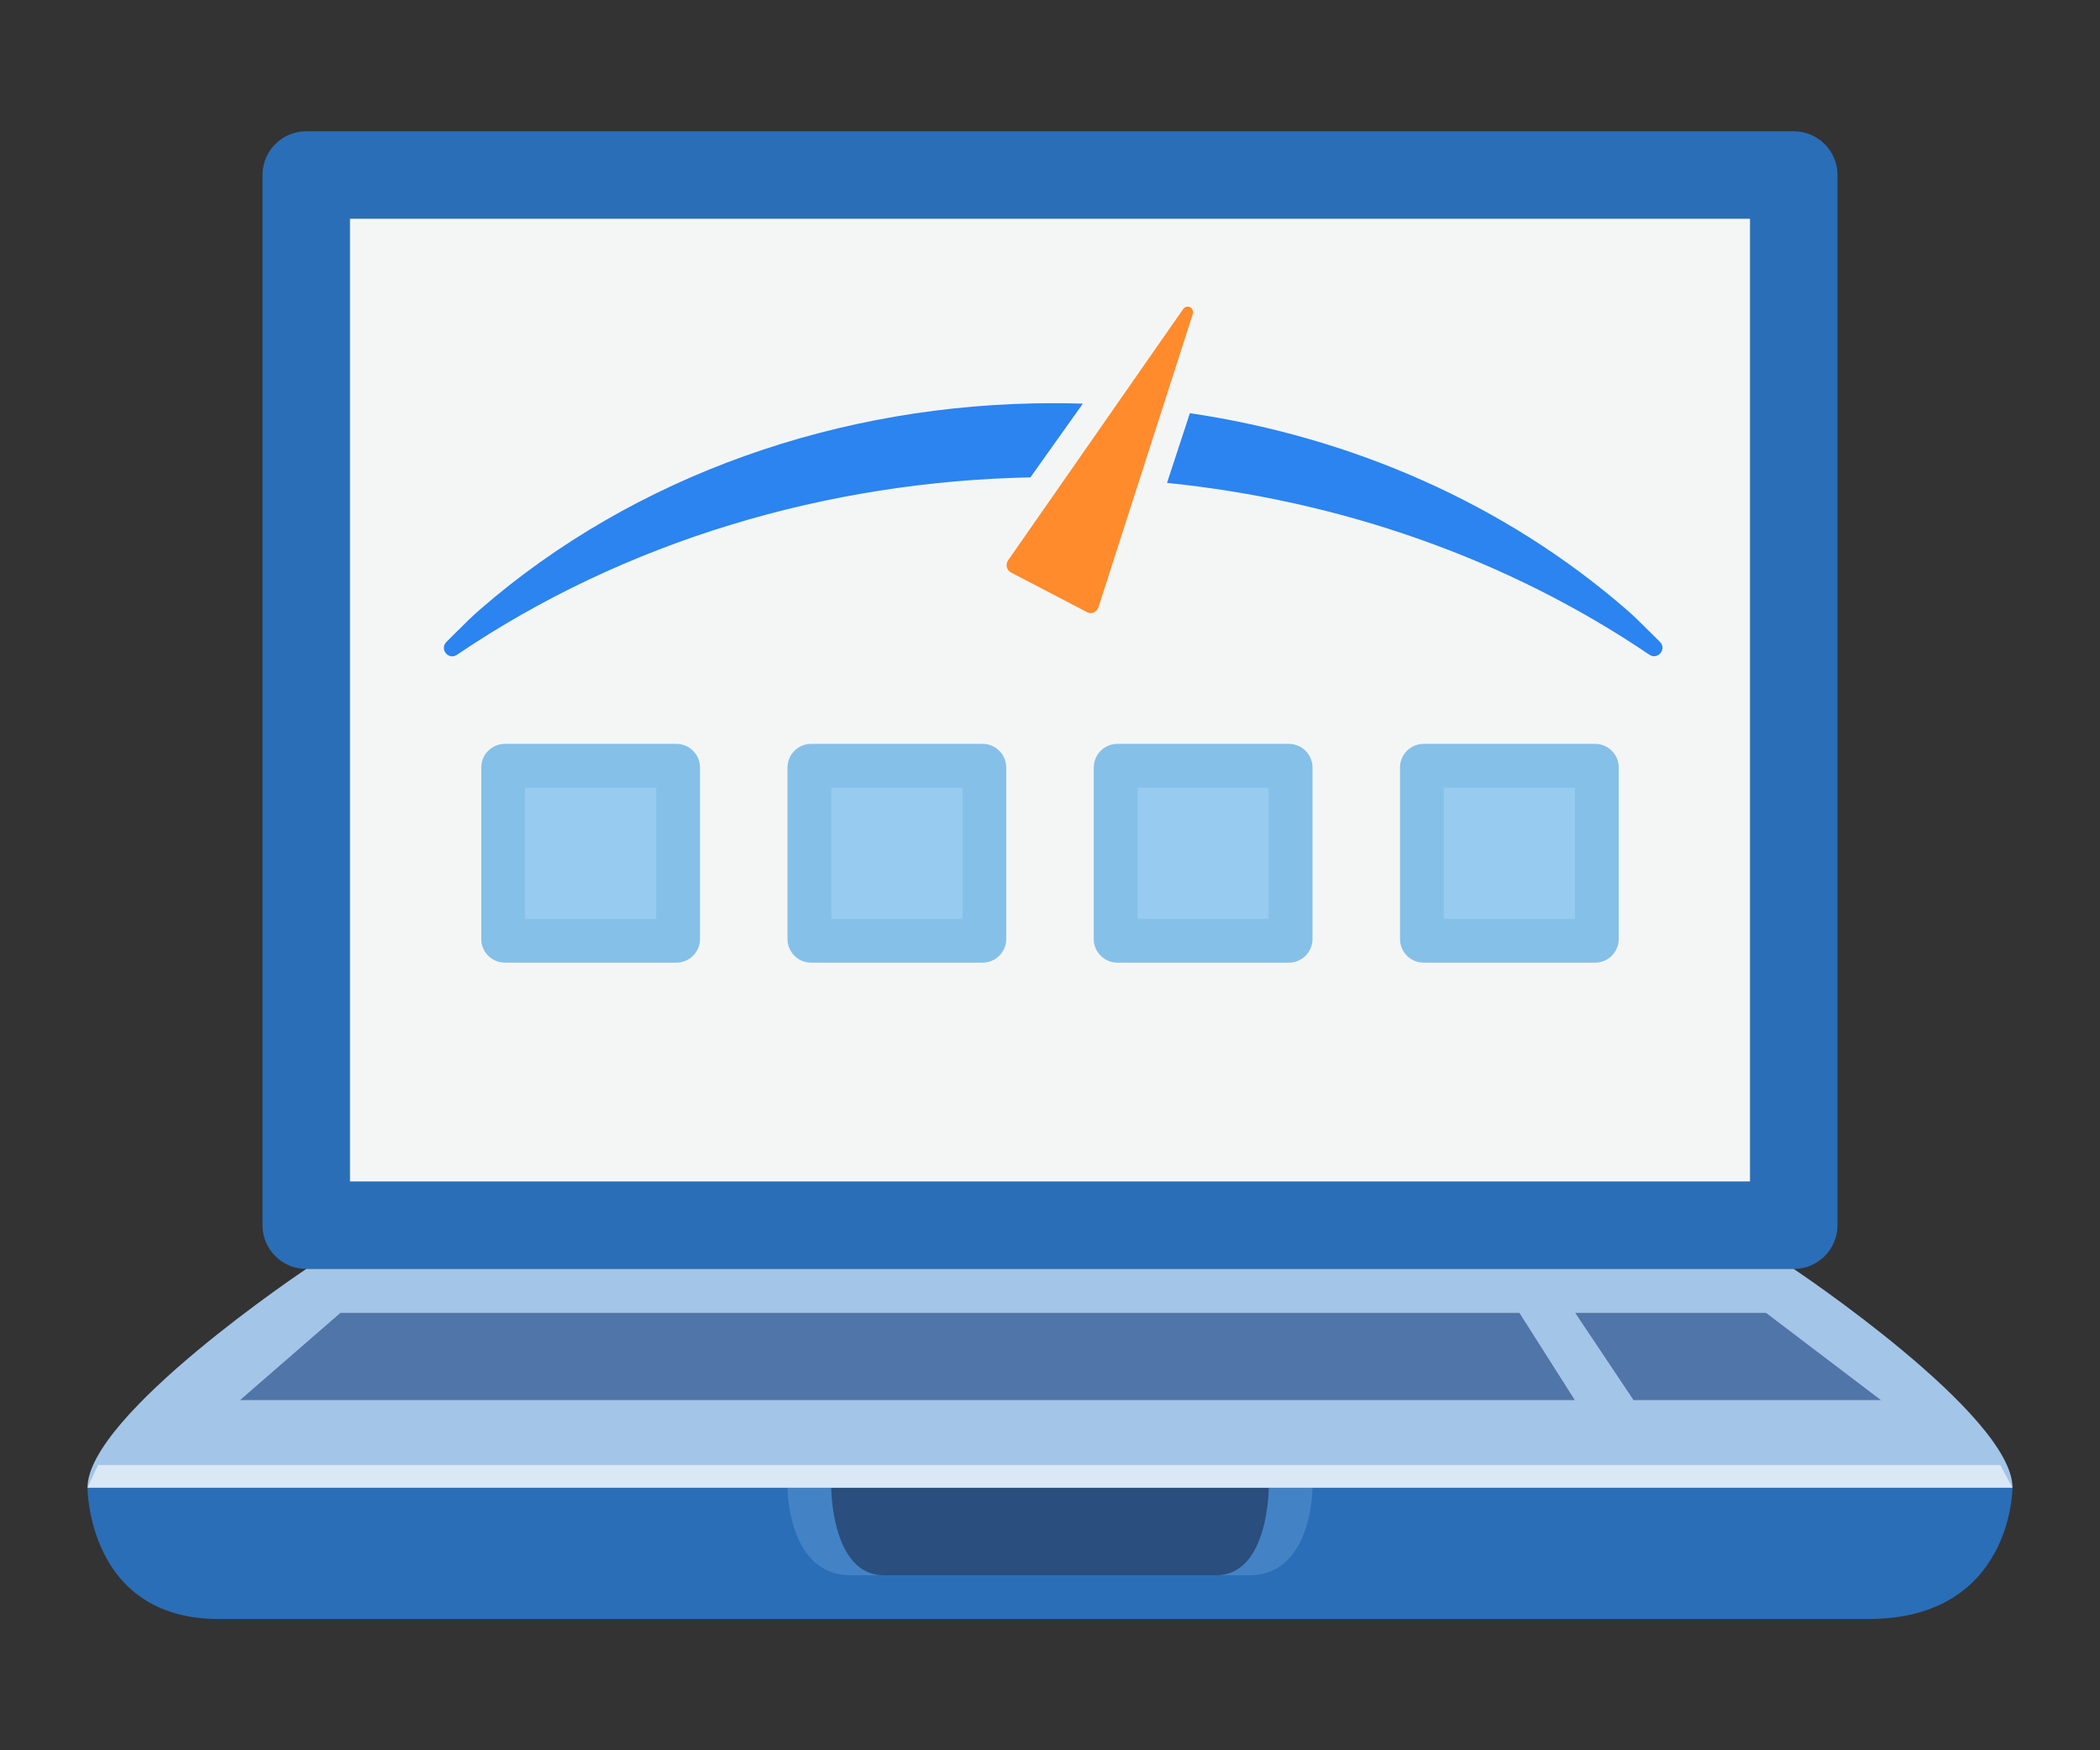
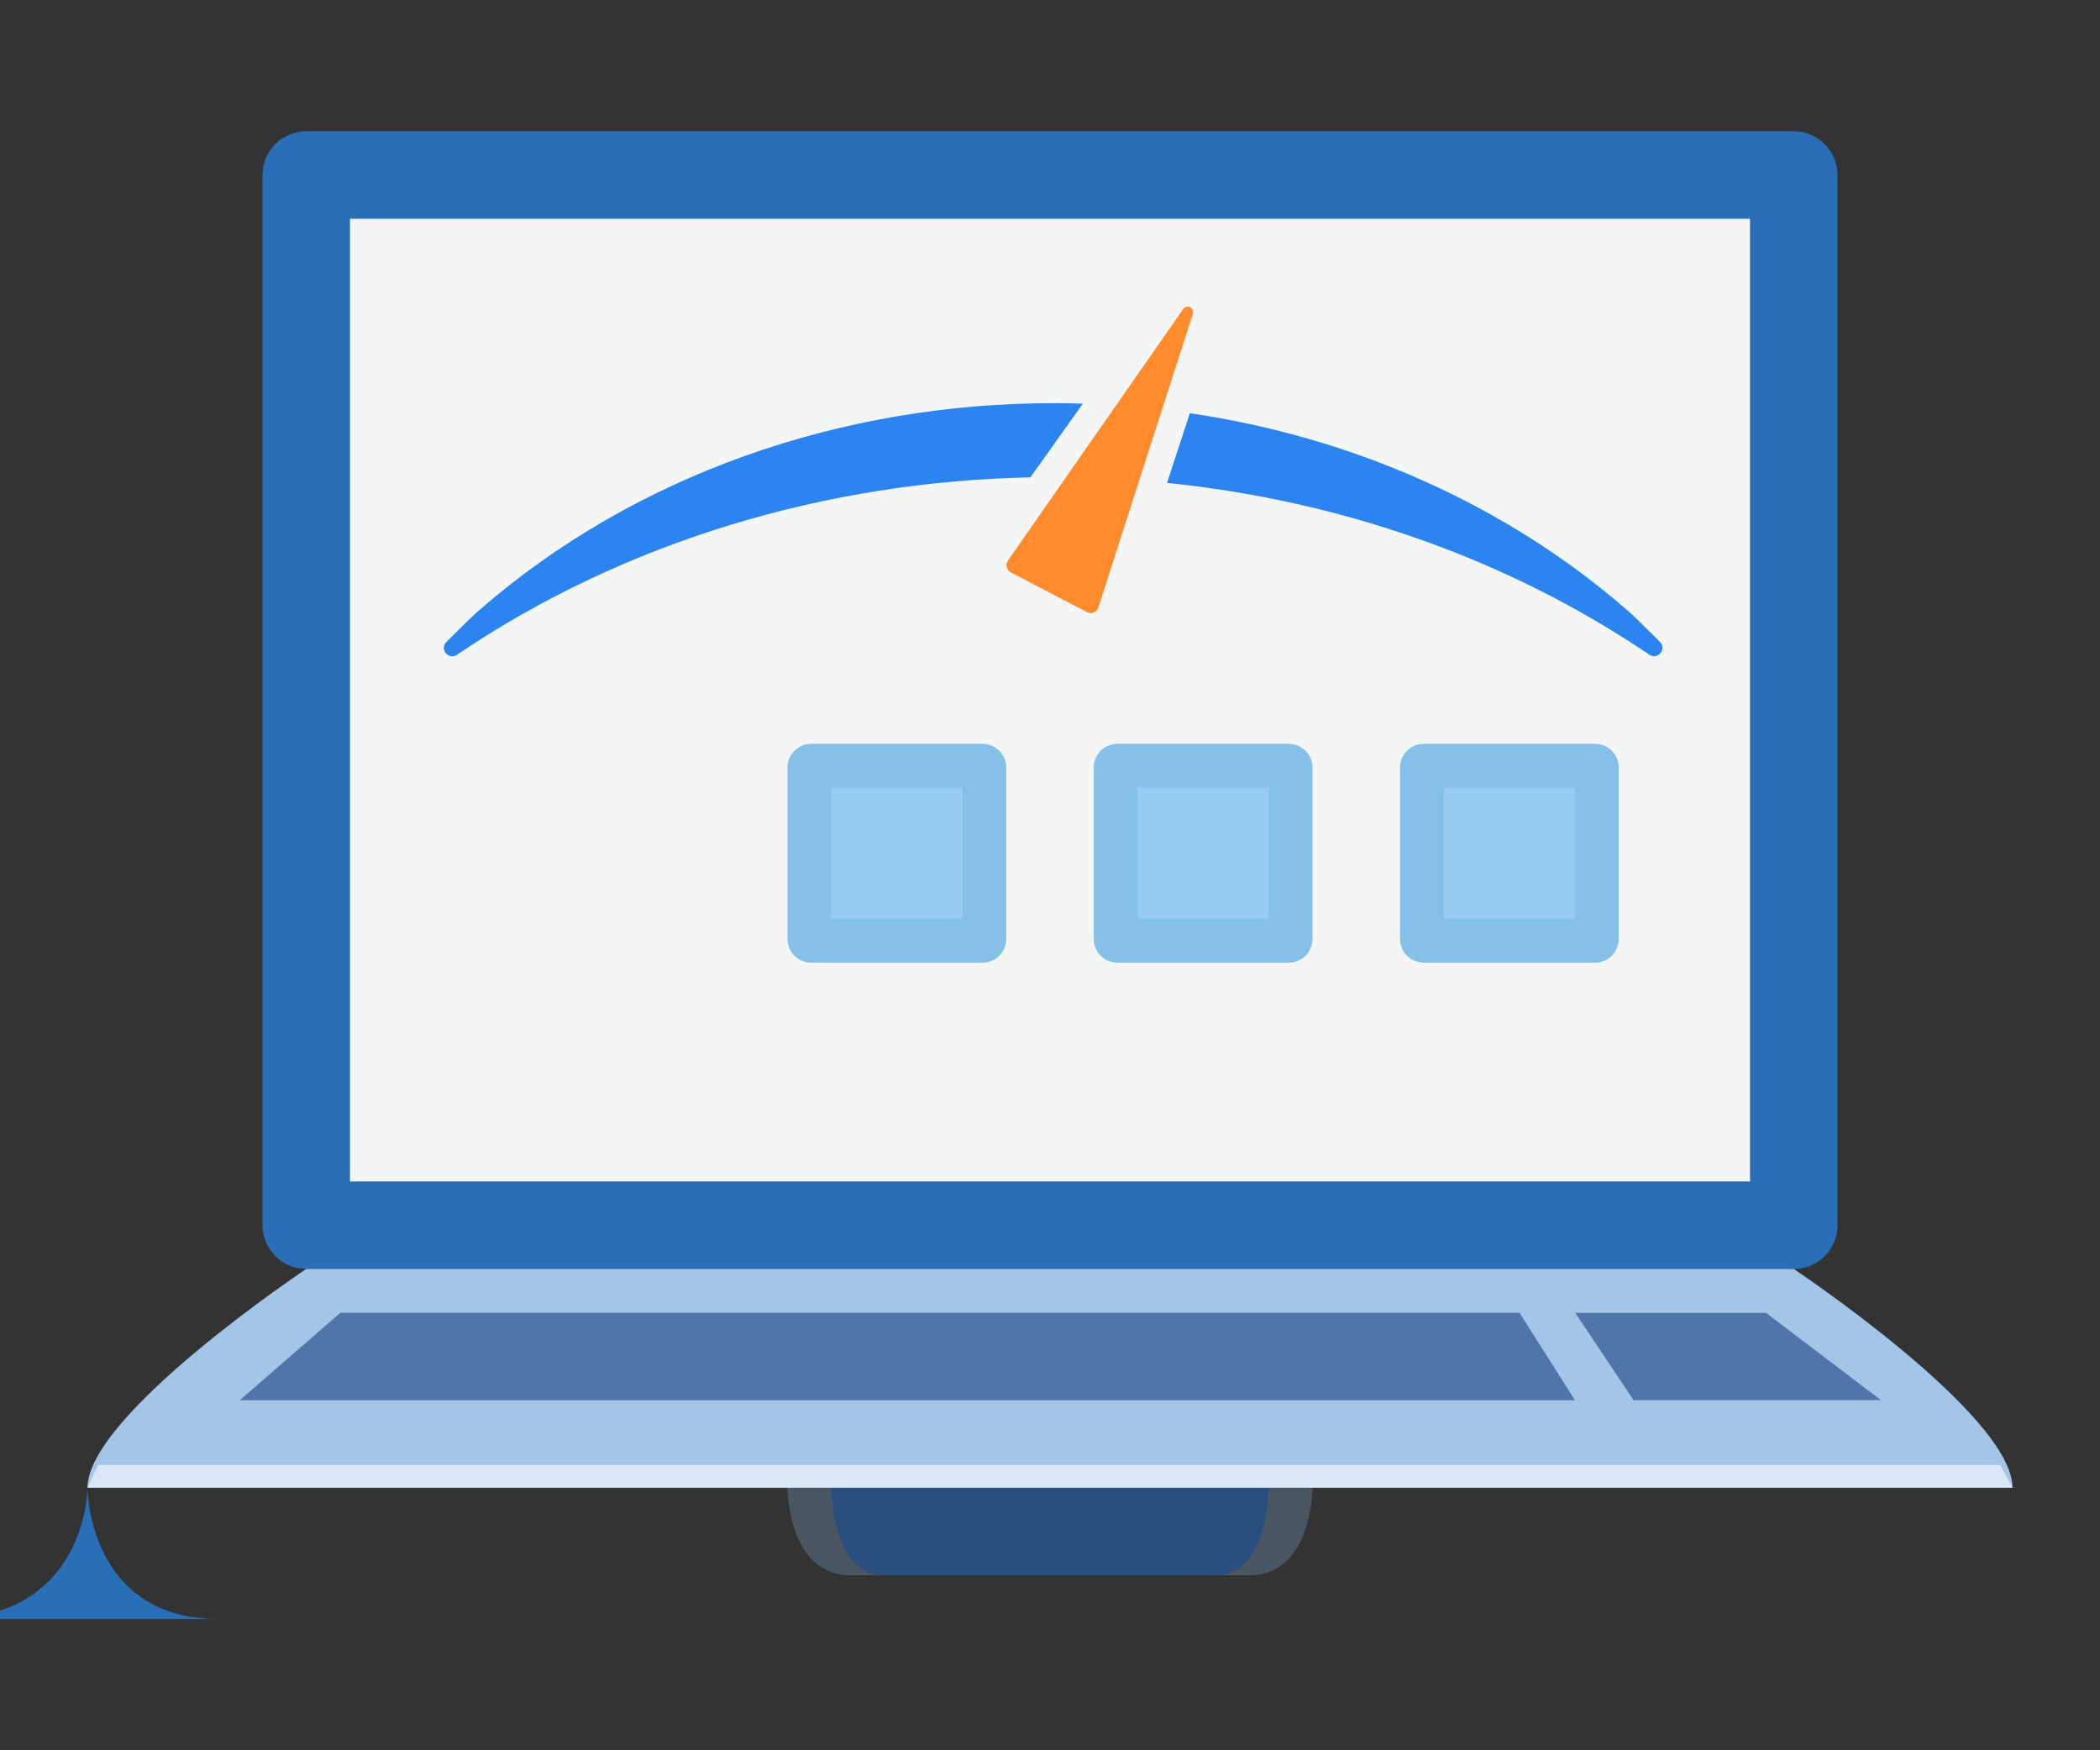
<svg xmlns="http://www.w3.org/2000/svg" id="Layer_1" data-name="Layer 1" viewBox="0 0 1200 1000">
  <rect x="0" y="0" width="1200" height="1000" fill="#333333" stroke="none" />
  <defs>
    <style>
      .cls-1 {
        fill: #f9f4ef;
      }

      .cls-2 {
        fill: #f4f6f6;
      }

      .cls-3 {
        fill: #ff8b2c;
      }

      .cls-4 {
        fill: #97cbef;
      }

      .cls-5 {
        fill: #a3c5e8;
      }

      .cls-6 {
        fill: #85c0e8;
      }

      .cls-7 {
        fill: #2a6eb7;
      }

      .cls-8 {
        fill: #2a4e7e;
      }

      .cls-9 {
        fill: #2b84ef;
      }

      .cls-10 {
        fill: #5075a9;
      }

      .cls-11 {
        fill: #fff;
        opacity: .6;
      }

      .cls-12 {
        fill: #91c4f0;
        opacity: .25;
      }
    </style>
  </defs>
  <g>
    <rect class="cls-2" x="175" y="100" width="850" height="600" />
    <path class="cls-7" d="m1000,125v550H200V125h800m25-50H175c-13.81,0-25,11.19-25,25v600c0,13.81,11.19,25,25,25h850c13.81,0,25-11.19,25-25V100c0-13.81-11.19-25-25-25h0Z" />
  </g>
-   <path class="cls-7" d="m1067.5,925H125c-75,0-75-75-75-75h1100s0,75-82.5,75Z" />
+   <path class="cls-7" d="m1067.5,925H125c-75,0-75-75-75-75s0,75-82.5,75Z" />
  <path class="cls-12" d="m714,900h-228c-36,0-36-50-36-50h300s0,50-36,50Z" />
  <path class="cls-8" d="m695,900h-190c-30,0-30-50-30-50h250s0,50-30,50Z" />
  <path class="cls-5" d="m50,850c0-41.67,125-125,125-125h850s125,83.33,125,125H50Z" />
  <polygon class="cls-11" points="1150 850 50 850 56 837 1143 837 1150 850" />
  <g>
-     <polygon class="cls-1" points="900 800 137 800 194.55 750 868.25 750 900 800" />
    <polygon class="cls-10" points="868.25 750 194.55 750 137 800 900 800 868.25 750 868.25 750" />
  </g>
  <g>
    <polygon class="cls-1" points="1075 800 933.43 800 900 750 1009.13 750 1075 800" />
    <polygon class="cls-10" points="1009.13 750 900 750 933.43 800 1075 800 1009.13 750 1009.13 750" />
  </g>
  <g id="Layer_1-2" data-name="Layer 1-2">
    <path class="cls-9" d="m618.76,230.63l-29.96,42.11c-116.04,2.34-231.4,36.15-327.7,101.38-4.79,3.25-10.13-3.28-5.99-7.36,1.37-1.34,2.48-2.45,4.91-4.91,6.93-6.93,10.13-10.04,14.38-13.72,88.05-76.44,205.46-117.78,327.41-117.78,5.65,0,11.3.09,16.92.26m61.23,5.45c93.16,13.78,180.21,52.13,249.26,112.05,4.25,3.68,7.39,6.71,14.24,13.58,2.54,2.54,3.65,3.65,5.05,5.02,4.14,4.05-1.2,10.61-5.99,7.36-81.89-55.44-177.53-88.17-275.65-98.18l13.07-39.83h.03Z" />
    <path class="cls-3" d="m621.13,349.73l-43.37-22.6c-2.31-1.2-3.22-4.08-2.05-6.42.11-.2.23-.4.37-.6l100.04-143.58c1-1.43,2.94-1.77,4.34-.74,1.11.8,1.57,2.25,1.14,3.6l-53.93,167.6c-.8,2.51-3.45,3.88-5.91,3.05-.23-.09-.46-.17-.66-.29" />
  </g>
  <g>
-     <rect class="cls-4" x="287.5" y="437.5" width="100" height="100" rx="1.02" ry="1.02" />
-     <path class="cls-6" d="m375,450v75h-75v-75h75m11.48-25h-97.96c-7.47,0-13.52,6.05-13.52,13.52v97.96c0,7.47,6.05,13.52,13.52,13.52h97.96c7.47,0,13.52-6.05,13.52-13.52v-97.96c0-7.47-6.05-13.52-13.52-13.52h0Z" />
-   </g>
+     </g>
  <g>
    <rect class="cls-4" x="462.5" y="437.5" width="100" height="100" rx="1.02" ry="1.02" />
    <path class="cls-6" d="m550,450v75h-75v-75h75m11.48-25h-97.96c-7.47,0-13.52,6.05-13.52,13.52v97.96c0,7.47,6.05,13.52,13.52,13.52h97.96c7.47,0,13.52-6.05,13.52-13.52v-97.96c0-7.47-6.05-13.52-13.52-13.52h0Z" />
  </g>
  <g>
    <rect class="cls-4" x="637.5" y="437.5" width="100" height="100" rx="1.02" ry="1.02" />
    <path class="cls-6" d="m725,450v75h-75v-75h75m11.48-25h-97.96c-7.47,0-13.52,6.05-13.52,13.52v97.96c0,7.47,6.05,13.52,13.52,13.52h97.96c7.47,0,13.52-6.05,13.52-13.52v-97.96c0-7.47-6.05-13.52-13.52-13.52h0Z" />
  </g>
  <g>
    <rect class="cls-4" x="812.5" y="437.5" width="100" height="100" rx="1.02" ry="1.02" />
    <path class="cls-6" d="m900,450v75h-75v-75h75m11.48-25h-97.96c-7.47,0-13.52,6.05-13.52,13.52v97.96c0,7.47,6.05,13.52,13.52,13.52h97.96c7.47,0,13.52-6.05,13.52-13.52v-97.96c0-7.47-6.05-13.52-13.52-13.52h0Z" />
  </g>
</svg>